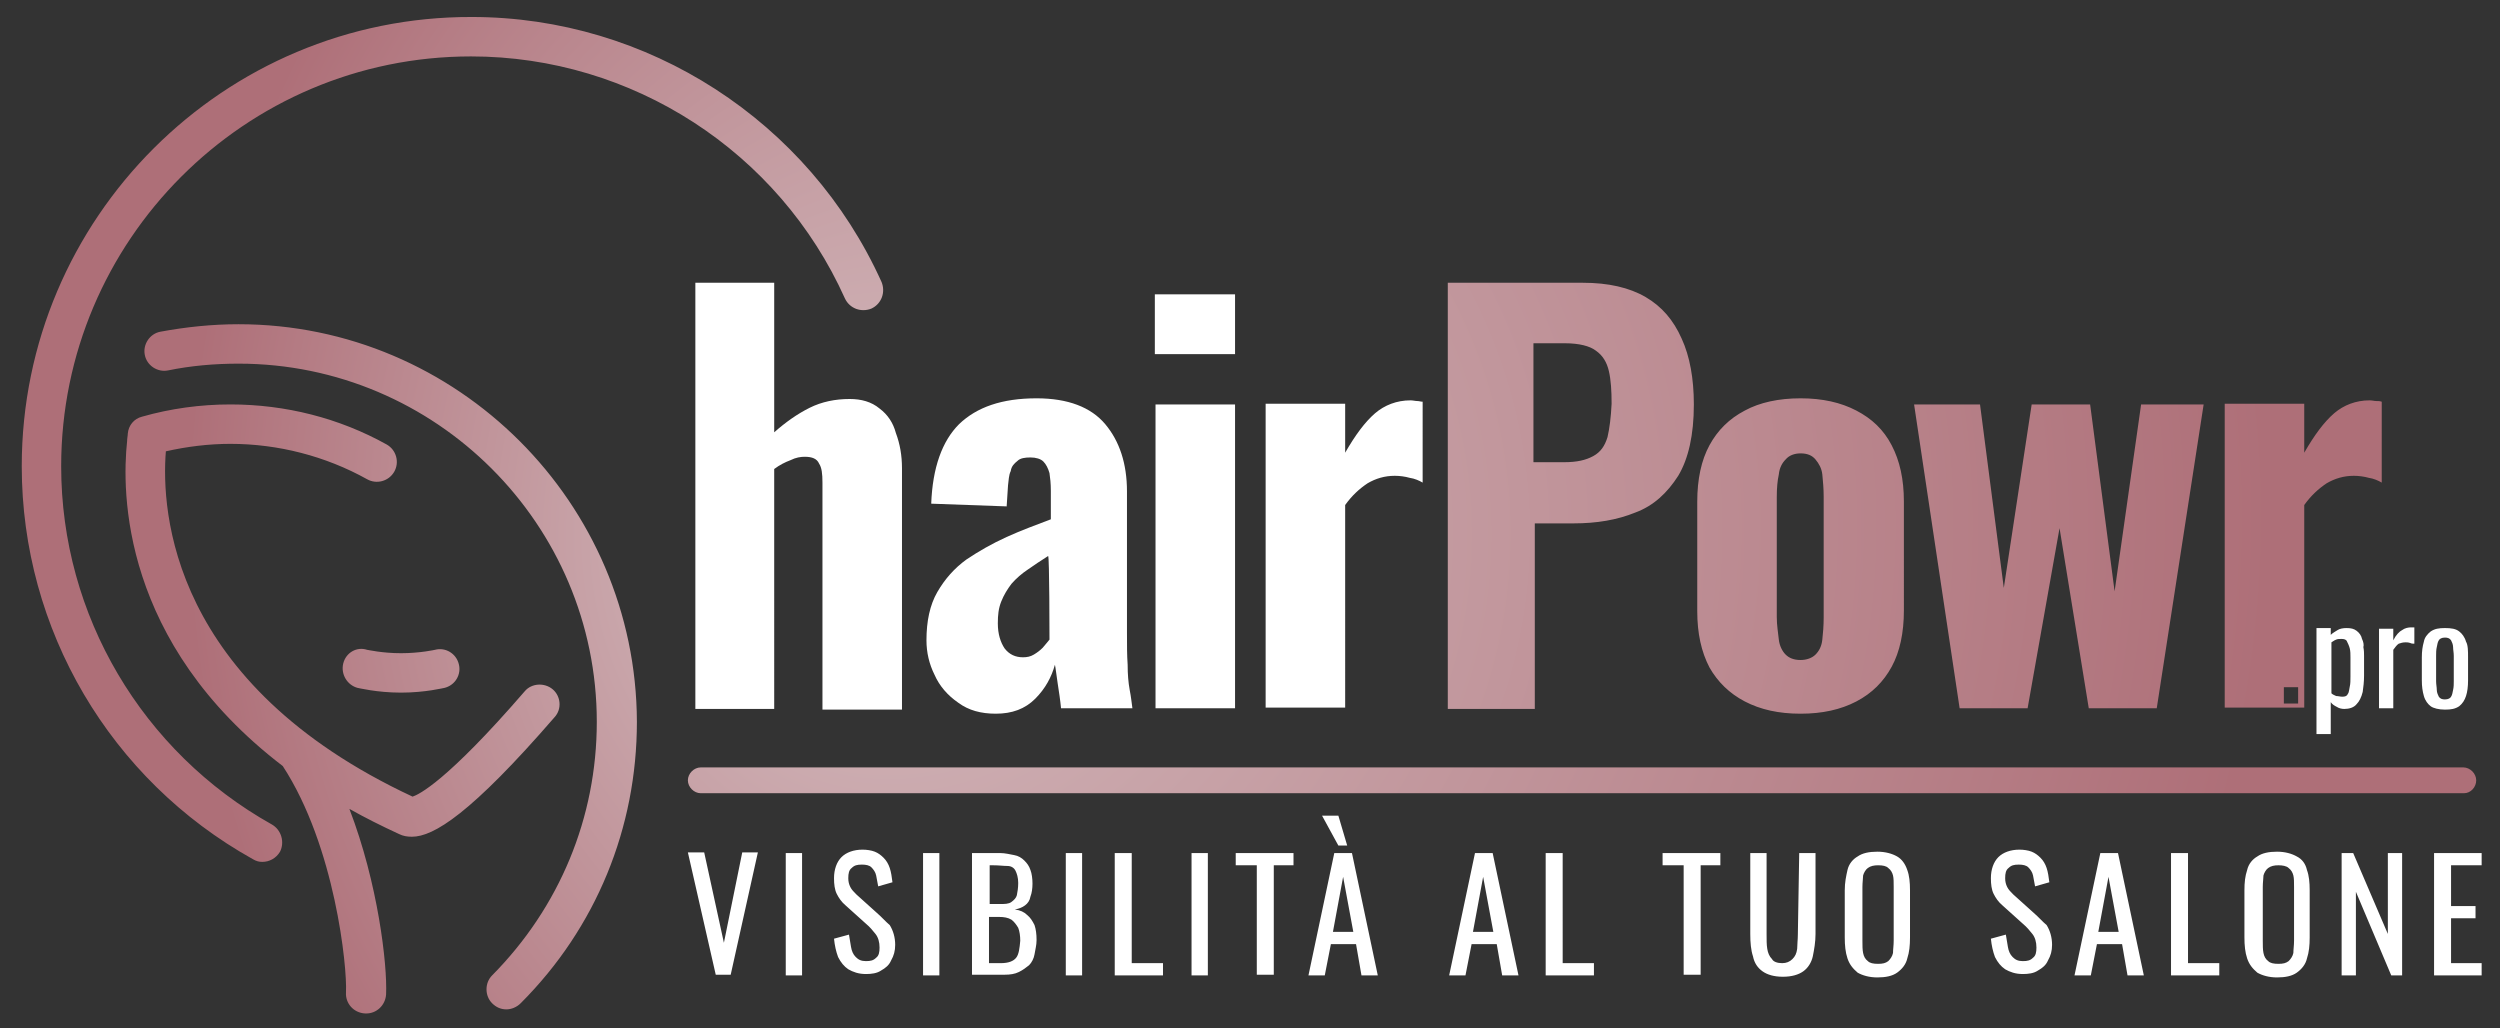
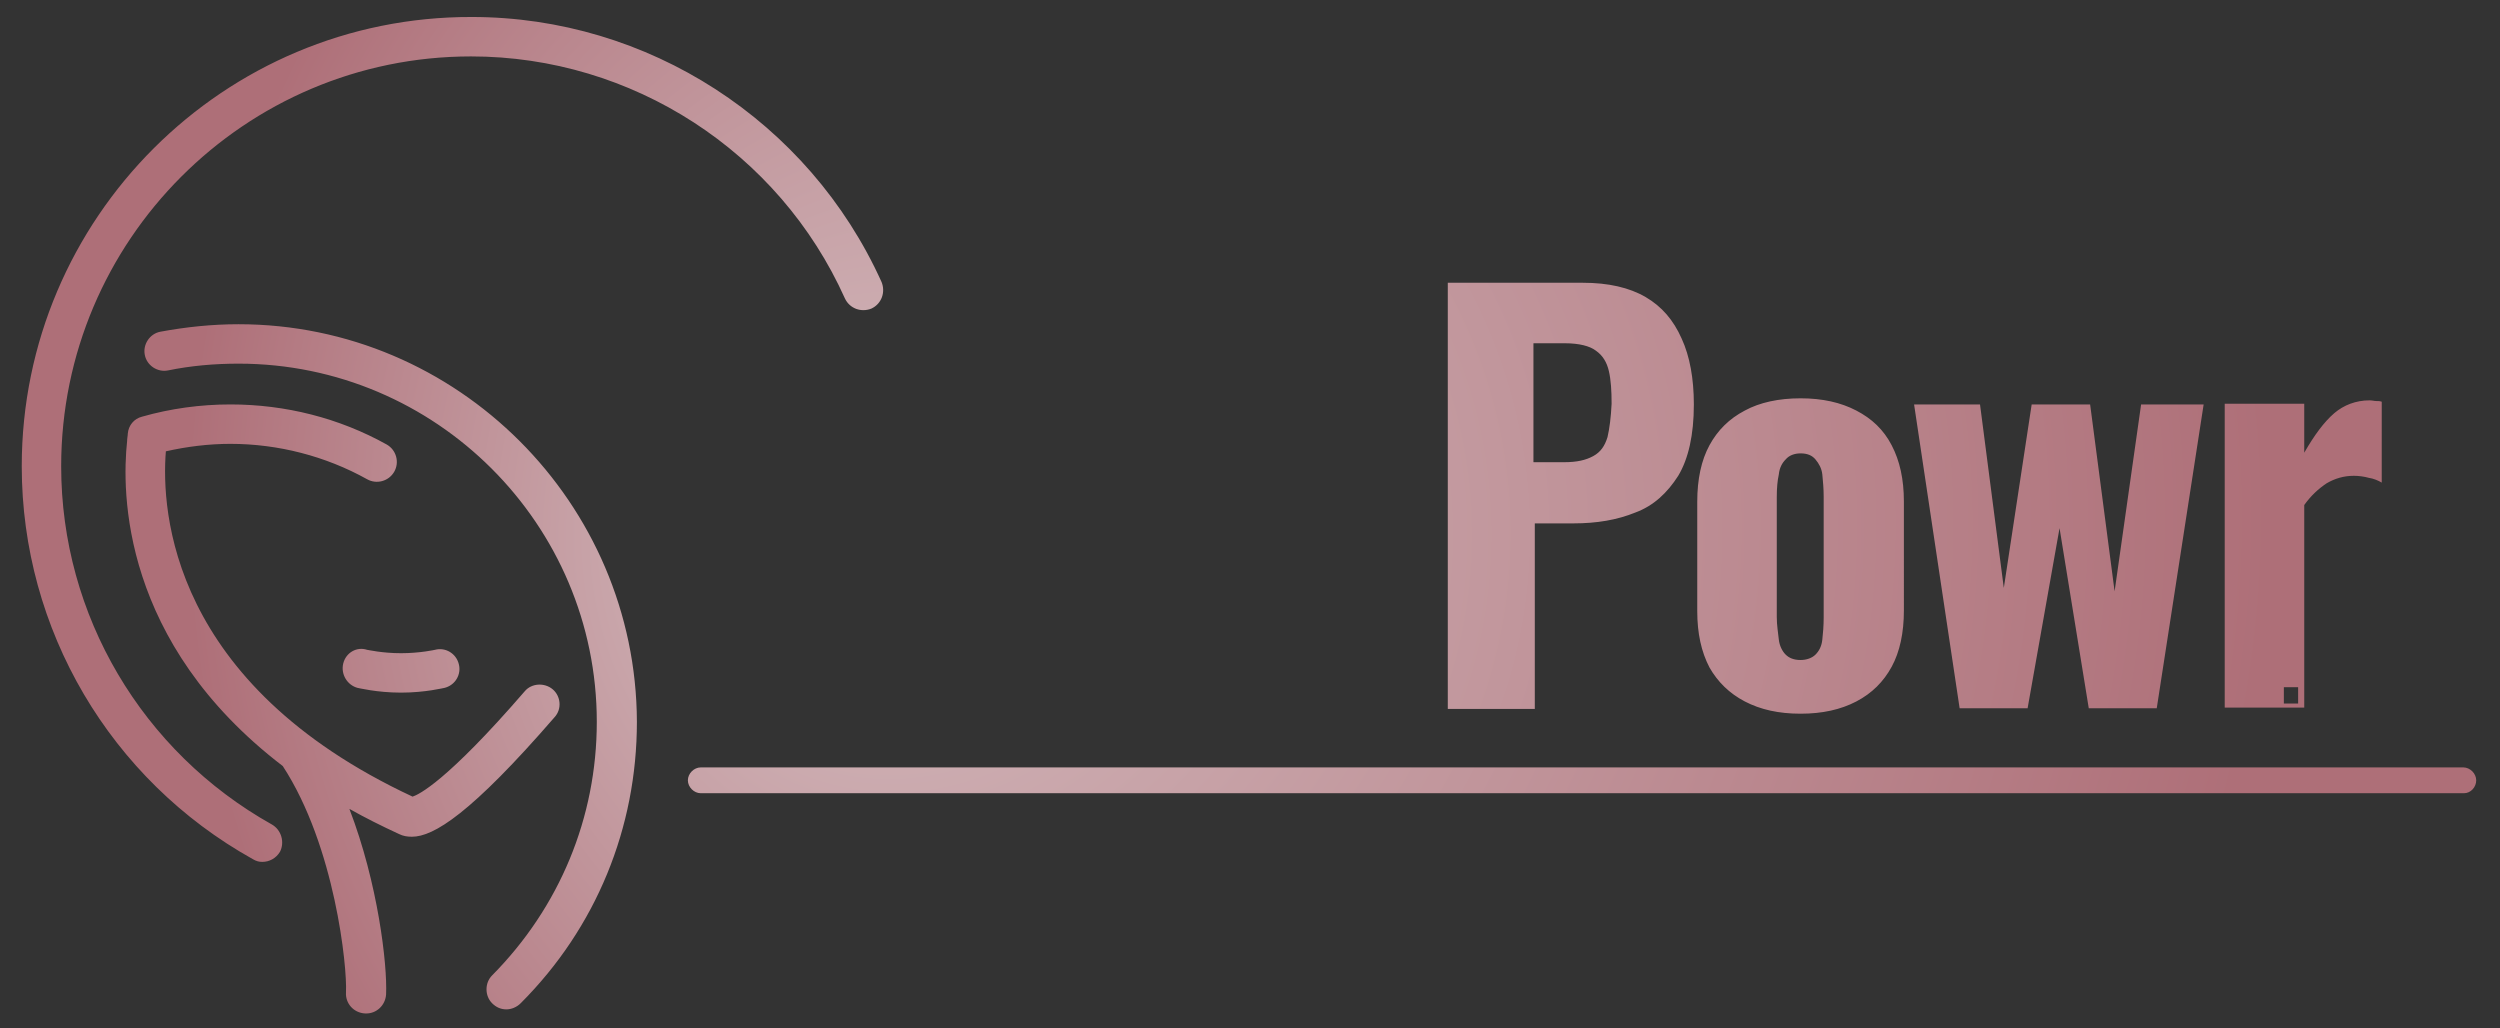
<svg xmlns="http://www.w3.org/2000/svg" version="1.1" id="Livello_1" x="0px" y="0px" viewBox="0 0 367.8 151.3" style="enable-background:new 0 0 367.8 151.3;" xml:space="preserve">
  <rect x="0" y="0" width="367.8" height="151.3" fill="#333333" stroke="none" />
  <style type="text/css">
	.st0{fill:#FFFFFF;}
	.st1{fill:url(#SVGID_1_);}
</style>
  <g>
-     <path class="st0" d="M129.4,60.1c-1.2-1-2.7-1.4-4.4-1.4c-2.1,0-4.1,0.4-5.9,1.3s-3.5,2.1-5.2,3.6v-22h-11.6v62.7h11.6V69   c0.8-0.6,1.6-1,2.4-1.3c0.8-0.4,1.5-0.5,2.1-0.5c1.1,0,1.8,0.3,2.1,1c0.4,0.6,0.5,1.5,0.5,2.8v33.4h11.7V68.9   c0-1.9-0.3-3.6-0.9-5.2C131.4,62.2,130.6,61,129.4,60.1z M165.9,97.8c-0.1-1.4-0.1-2.9-0.1-4.7V72.3c0-4.1-1.1-7.4-3.2-9.9   c-2.1-2.5-5.5-3.8-10.1-3.8c-5.1,0-8.8,1.3-11.4,3.8c-2.5,2.5-3.9,6.4-4.1,11.7l11.1,0.4l0.2-3.1c0.1-0.7,0.1-1.5,0.4-2.1   c0.1-0.7,0.5-1.1,1-1.5c0.4-0.4,1.1-0.5,1.9-0.5c0.8,0,1.5,0.2,1.9,0.6c0.4,0.4,0.7,1,0.9,1.7c0.1,0.7,0.2,1.5,0.2,2.6v4.2   c-2.1,0.8-4.3,1.6-6.5,2.6s-4.1,2.1-5.9,3.3c-1.8,1.3-3.2,2.9-4.3,4.8c-1.1,1.9-1.6,4.3-1.6,7.1c0,1.8,0.4,3.5,1.2,5.1   c0.7,1.6,1.9,3,3.5,4.1c1.5,1.1,3.3,1.6,5.5,1.6c2.4,0,4.3-0.7,5.8-2.2c1.5-1.5,2.4-3.2,2.9-5c0.1,0.4,0.2,1.4,0.4,2.7   c0.2,1.3,0.4,2.6,0.5,3.7h10.5c-0.1-0.7-0.2-1.7-0.4-2.7C166,100.4,165.9,99.2,165.9,97.8z M154.4,94.1c-0.3,0.4-0.6,0.7-1,1.2   c-0.4,0.4-0.8,0.7-1.3,1s-1,0.4-1.6,0.4c-1.1,0-2-0.4-2.7-1.3c-0.6-0.9-1-2.1-1-3.7c0-1.2,0.1-2.2,0.5-3.2c0.4-1,0.9-1.8,1.5-2.6   c0.7-0.8,1.5-1.5,2.4-2.1c1-0.7,1.9-1.3,3-2C154.4,81.8,154.4,94.1,154.4,94.1z M170,104.2h11.7V59.5H170V104.2z M169.9,52.1h11.8   v-8.8h-11.8V52.1z M208.5,59c-0.3,0-0.6-0.1-1-0.1c-2,0-3.8,0.7-5.2,1.9c-1.5,1.3-2.9,3.2-4.4,5.8v-7.2h-11.7v44.7h11.7V74.3   c1-1.4,2.1-2.4,3.3-3.2c1.2-0.7,2.5-1.1,4-1.1c0.7,0,1.5,0.1,2.2,0.3c0.7,0.1,1.4,0.4,1.9,0.7V59.1C209,59.1,208.8,59,208.5,59z" />
-     <path class="st0" d="M347.5,94c-0.1-0.5-0.4-0.9-0.8-1.2c-0.4-0.3-0.8-0.4-1.5-0.4c-0.5,0-1,0.1-1.3,0.3s-0.7,0.4-1,0.7v-1h-2.1   v15.6h2.1v-4.7c0.2,0.3,0.5,0.5,0.9,0.7c0.3,0.2,0.7,0.3,1.1,0.3c0.7,0,1.4-0.2,1.8-0.7c0.4-0.4,0.7-1,0.9-1.8   c0.1-0.7,0.2-1.5,0.2-2.4v-2.9c0-0.4,0-0.8-0.1-1.3C347.8,94.9,347.7,94.4,347.5,94z M345.8,99.5c0,0.6,0,1.1-0.1,1.5   c-0.1,0.4-0.1,0.9-0.3,1.1c-0.1,0.3-0.4,0.4-0.8,0.4c-0.3,0-0.6-0.1-0.9-0.1c-0.2-0.1-0.5-0.2-0.7-0.4v-7.5   c0.2-0.1,0.4-0.3,0.7-0.4c0.2-0.1,0.5-0.1,0.8-0.1c0.4,0,0.7,0.1,0.8,0.4c0.1,0.2,0.3,0.6,0.4,1c0.1,0.4,0.1,0.9,0.1,1.3V99.5z    M354.7,92.3c-0.4,0-0.9,0.1-1.3,0.4c-0.4,0.2-0.9,0.7-1.3,1.5v-1.7h-2.1v11.7h2.1v-8.6c0.3-0.4,0.5-0.7,0.8-0.9   c0.3-0.1,0.6-0.2,1-0.2c0.2,0,0.4,0,0.7,0.1c0.2,0.1,0.4,0.1,0.6,0.1v-2.4c-0.1,0-0.1,0-0.2,0S354.7,92.3,354.7,92.3z M362.8,94.4   c-0.2-0.7-0.6-1.2-1-1.5c-0.5-0.4-1.2-0.5-2.1-0.5s-1.5,0.1-2.1,0.5c-0.5,0.4-0.9,0.9-1,1.5c-0.2,0.7-0.3,1.4-0.3,2.3v3.4   c0,0.9,0.1,1.6,0.3,2.3c0.2,0.7,0.6,1.2,1,1.5s1.2,0.5,2.1,0.5c0.9,0,1.5-0.1,2.1-0.5c0.5-0.4,0.8-0.9,1-1.5   c0.2-0.6,0.3-1.4,0.3-2.3v-3.4C363.1,95.8,363.1,94.9,362.8,94.4z M361,100.2c0,0.4,0,0.9-0.1,1.3c-0.1,0.4-0.1,0.7-0.3,1   c-0.1,0.2-0.4,0.4-0.9,0.4c-0.4,0-0.7-0.1-0.9-0.4c-0.1-0.2-0.3-0.6-0.3-1c0-0.4-0.1-0.8-0.1-1.3v-3.7c0-0.4,0-0.9,0.1-1.3   c0.1-0.4,0.1-0.7,0.3-1c0.1-0.2,0.4-0.4,0.9-0.4c0.4,0,0.7,0.1,0.9,0.4c0.1,0.2,0.3,0.6,0.3,1c0,0.4,0.1,0.8,0.1,1.3V100.2z" />
-     <path class="st0" d="M175.3,143.5h2.4v-18h-2.4V143.5z M151.1,134.6c-0.4-0.4-1-0.7-1.8-0.8c0.6-0.1,1.1-0.3,1.5-0.6   s0.7-0.7,0.8-1.3c0.2-0.5,0.3-1.2,0.3-1.9c0-0.7-0.1-1.5-0.3-2c-0.2-0.6-0.5-1-0.9-1.4s-0.9-0.7-1.5-0.8c-0.6-0.1-1.3-0.3-2.1-0.3   H143v17.9h4.8c0.8,0,1.5-0.1,2.1-0.4s1-0.6,1.5-1c0.4-0.4,0.7-1,0.8-1.6c0.1-0.7,0.3-1.3,0.3-2.1c0-0.9-0.1-1.6-0.3-2.2   C151.9,135.5,151.6,135,151.1,134.6z M145.5,127.3h0.6c0.9,0,1.5,0.1,2.1,0.1s1,0.3,1.2,0.7c0.2,0.4,0.4,1,0.4,1.8   c0,0.7-0.1,1.3-0.2,1.8c-0.1,0.4-0.4,0.7-0.8,1s-1,0.3-1.7,0.3h-1.5V127.3z M149.5,140.9c-0.4,0.5-1.1,0.8-2.3,0.8h-1.7v-6.8h1.5   c0.7,0,1.3,0.1,1.8,0.4c0.4,0.3,0.7,0.7,1,1.2c0.2,0.5,0.3,1.2,0.3,1.9C150,139.5,149.9,140.4,149.5,140.9z M166.5,125.5H164v18   h7.1v-1.8h-4.6V125.5L166.5,125.5z M156.8,143.5h2.4v-18h-2.4V143.5z M181.9,127.3h3v16.1h2.5v-16.1h2.9v-1.8h-8.5V127.3z    M106.5,138.7l-2.9-13.3h-2.4l4.1,18h2.2l4-18h-2.3L106.5,138.7z M135.8,143.5h2.4v-18h-2.4V143.5z M198.2,124.4l-1.3-4.4h-2.4   l2.4,4.4H198.2z M129,134.3l-3-2.7c-0.4-0.4-0.7-0.7-0.9-1.1c-0.2-0.4-0.3-0.8-0.3-1.3c0-0.7,0.1-1.2,0.5-1.5   c0.4-0.4,0.8-0.5,1.5-0.5c0.6,0,1.1,0.1,1.4,0.4c0.3,0.3,0.6,0.7,0.7,1.2c0.1,0.5,0.2,1,0.3,1.6l2.1-0.6c-0.1-0.8-0.2-1.5-0.4-2.1   s-0.5-1.1-0.9-1.5c-0.4-0.4-0.8-0.7-1.3-0.9c-0.5-0.2-1.2-0.3-1.8-0.3c-1.3,0-2.4,0.4-3.1,1.1c-0.7,0.7-1.1,1.8-1.1,3.1   c0,0.9,0.1,1.7,0.4,2.3c0.3,0.6,0.7,1.2,1.3,1.7l3,2.7c0.6,0.5,1,1,1.4,1.5c0.4,0.5,0.6,1.2,0.6,2c0,0.7-0.1,1.2-0.5,1.5   c-0.4,0.4-0.8,0.5-1.5,0.5s-1.1-0.2-1.5-0.6s-0.6-0.9-0.7-1.5s-0.2-1.2-0.3-1.8l-2.2,0.6c0.1,1,0.3,1.9,0.6,2.7   c0.4,0.8,0.9,1.4,1.5,1.8c0.7,0.4,1.5,0.7,2.6,0.7c0.8,0,1.6-0.1,2.2-0.5c0.7-0.4,1.2-0.8,1.5-1.5c0.4-0.7,0.6-1.4,0.6-2.3   c0-1.1-0.3-2.1-0.8-2.9C130.3,135.6,129.7,134.9,129,134.3z M115.6,143.5h2.4v-18h-2.4V143.5z M337.9,126c-0.7-0.4-1.7-0.7-2.9-0.7   s-2.2,0.2-2.9,0.7c-0.7,0.4-1.3,1.1-1.5,2c-0.3,0.9-0.4,1.8-0.4,3v6.9c0,1.2,0.1,2.2,0.4,3.1c0.3,0.9,0.8,1.5,1.5,2.1   c0.7,0.4,1.7,0.7,2.9,0.7c1.2,0,2.2-0.2,2.9-0.7c0.7-0.5,1.3-1.2,1.5-2.1c0.3-0.9,0.4-1.9,0.4-3.1V131c0-1.2-0.1-2.2-0.4-3   C339.2,127.1,338.7,126.4,337.9,126z M337.5,138.4c0,0.7-0.1,1.3-0.1,1.8c-0.1,0.5-0.4,0.9-0.7,1.2c-0.4,0.3-0.8,0.4-1.5,0.4   s-1.2-0.1-1.5-0.4c-0.4-0.3-0.6-0.7-0.7-1.2c-0.1-0.5-0.1-1.1-0.1-1.8v-7.9c0-0.7,0.1-1.3,0.1-1.7c0.1-0.4,0.4-0.9,0.7-1.1   c0.4-0.3,0.9-0.4,1.5-0.4s1.2,0.1,1.5,0.4c0.4,0.3,0.6,0.7,0.7,1.1c0.1,0.4,0.1,1,0.1,1.7V138.4z M321.9,125.5h-2.5v18h7.1v-1.8   h-4.6V125.5z M309,125.5l-3.8,18h2.4l0.9-4.6h3.7l0.8,4.6h2.4l-3.8-18H309z M308.7,137.1l1.5-8.1l1.5,8.1H308.7z M351.3,137.4   l-5.1-11.9h-1.7v18h2.1v-12.3l5.2,12.3h1.6v-18h-2.1L351.3,137.4L351.3,137.4z M299.2,134.3l-3-2.7c-0.4-0.4-0.7-0.7-0.9-1.1   c-0.2-0.4-0.3-0.8-0.3-1.3c0-0.7,0.1-1.2,0.5-1.5c0.4-0.4,0.8-0.5,1.5-0.5c0.6,0,1.1,0.1,1.4,0.4s0.6,0.7,0.7,1.2   c0.1,0.5,0.2,1,0.3,1.6l2.1-0.6c-0.1-0.8-0.2-1.5-0.4-2.1c-0.2-0.6-0.5-1.1-0.9-1.5c-0.4-0.4-0.8-0.7-1.3-0.9   c-0.5-0.2-1.2-0.3-1.8-0.3c-1.3,0-2.4,0.4-3.1,1.1c-0.7,0.7-1.1,1.8-1.1,3.1c0,0.9,0.1,1.7,0.4,2.3c0.3,0.6,0.7,1.2,1.3,1.7l3,2.7   c0.6,0.5,1,1,1.4,1.5c0.4,0.5,0.6,1.2,0.6,2c0,0.7-0.1,1.2-0.5,1.5c-0.4,0.4-0.8,0.5-1.5,0.5s-1.1-0.2-1.5-0.6   c-0.4-0.4-0.6-0.9-0.7-1.5c-0.1-0.6-0.2-1.2-0.3-1.8l-2.2,0.6c0.1,1,0.3,1.9,0.6,2.7c0.4,0.8,0.9,1.4,1.5,1.8   c0.7,0.4,1.5,0.7,2.6,0.7c0.8,0,1.6-0.1,2.2-0.5c0.7-0.4,1.2-0.8,1.5-1.5c0.4-0.7,0.6-1.4,0.6-2.3c0-1.1-0.3-2.1-0.8-2.9   C300.5,135.6,299.9,134.9,299.2,134.3z M360.6,141.7v-6.6h3.6v-1.8h-3.6v-6h4.5v-1.8h-7v18h7v-1.8H360.6z M244.7,127.3h3v16.1h2.5   v-16.1h2.9v-1.8h-8.5V127.3z M217,125.5l-3.8,18h2.4l0.9-4.6h3.7l0.8,4.6h2.4l-3.8-18H217z M216.7,137.1l1.5-8.1l1.5,8.1H216.7z    M229.9,125.5h-2.5v18h7.1v-1.8h-4.6V125.5L229.9,125.5z M196.3,125.5l-3.8,18h2.4l0.9-4.6h3.7l0.8,4.6h2.4l-3.8-18H196.3z    M196.1,137.1l1.5-8.1l1.5,8.1H196.1z M264.5,137.5c0,0.7-0.1,1.5-0.1,2.1c-0.1,0.7-0.3,1.1-0.7,1.5c-0.4,0.4-0.9,0.6-1.5,0.6   c-0.7,0-1.3-0.2-1.5-0.6c-0.4-0.4-0.6-0.9-0.7-1.5c-0.1-0.6-0.1-1.3-0.1-2.1v-12h-2.4v11.9c0,1.3,0.1,2.4,0.4,3.3   c0.2,1,0.7,1.7,1.4,2.2c0.7,0.5,1.7,0.8,3,0.8s2.3-0.3,3-0.8c0.7-0.5,1.2-1.3,1.4-2.2c0.2-1,0.4-2.1,0.4-3.3v-11.9h-2.4   L264.5,137.5L264.5,137.5z M279.1,126c-0.7-0.4-1.7-0.7-2.9-0.7c-1.2,0-2.2,0.2-2.9,0.7c-0.7,0.4-1.3,1.1-1.5,2s-0.4,1.8-0.4,3v6.9   c0,1.2,0.1,2.2,0.4,3.1c0.3,0.9,0.8,1.5,1.5,2.1c0.7,0.4,1.7,0.7,2.9,0.7c1.2,0,2.2-0.2,2.9-0.7c0.7-0.5,1.3-1.2,1.5-2.1   c0.3-0.9,0.4-1.9,0.4-3.1V131c0-1.2-0.1-2.2-0.4-3C280.3,127.1,279.8,126.4,279.1,126z M278.6,138.4c0,0.7-0.1,1.3-0.1,1.8   c-0.1,0.5-0.4,0.9-0.7,1.2c-0.4,0.3-0.8,0.4-1.5,0.4s-1.2-0.1-1.5-0.4c-0.4-0.3-0.6-0.7-0.7-1.2s-0.1-1.1-0.1-1.8v-7.9   c0-0.7,0.1-1.3,0.1-1.7c0.1-0.4,0.4-0.9,0.7-1.1c0.4-0.3,0.9-0.4,1.5-0.4c0.7,0,1.2,0.1,1.5,0.4c0.4,0.3,0.6,0.7,0.7,1.1   c0.1,0.4,0.1,1,0.1,1.7V138.4z" />
-   </g>
+     </g>
  <radialGradient id="SVGID_1_" cx="184.944" cy="75.715" r="163.31" fx="116.108" fy="80.867" gradientUnits="userSpaceOnUse">
    <stop offset="0" style="stop-color:#D4BCBF" />
    <stop offset="0.939" style="stop-color:#AE6F78" />
  </radialGradient>
  <path class="st1" d="M256.7,103.2c2.3,1.2,5,1.8,8.2,1.8c3.2,0,5.9-0.6,8.2-1.8c2.3-1.2,4-2.9,5.2-5.1c1.2-2.2,1.8-5,1.8-8.3V73.8  c0-3.3-0.6-6-1.8-8.3c-1.2-2.3-2.9-3.9-5.2-5.1c-2.3-1.2-5-1.8-8.2-1.8c-3.2,0-6,0.6-8.2,1.8c-2.3,1.2-4,2.9-5.2,5.1  c-1.2,2.2-1.8,5-1.8,8.3v16.1c0,3.3,0.6,6,1.8,8.3C252.7,100.3,254.4,102,256.7,103.2z M261.4,73.1c0-1.3,0.1-2.4,0.3-3.3  c0.1-1,0.5-1.7,1-2.2c0.5-0.6,1.3-0.9,2.2-0.9c1,0,1.7,0.3,2.2,0.9c0.5,0.6,0.9,1.3,1,2.2c0.1,1,0.2,2.1,0.2,3.3v17.7  c0,1.3-0.1,2.4-0.2,3.3c-0.1,1-0.5,1.7-1,2.2c-0.5,0.5-1.3,0.8-2.2,0.8c-1,0-1.7-0.3-2.2-0.8s-0.9-1.3-1-2.2c-0.1-1-0.3-2.1-0.3-3.3  V73.1z M339,74.3c1-1.4,2.1-2.4,3.3-3.2c1.2-0.7,2.5-1.1,4-1.1c0.7,0,1.5,0.1,2.2,0.3c0.7,0.1,1.4,0.4,1.9,0.7V59.1  c-0.3-0.1-0.5-0.1-0.8-0.1s-0.6-0.1-1-0.1c-2,0-3.8,0.7-5.2,1.9c-1.5,1.3-2.9,3.2-4.4,5.8v-7.2h-11.7v44.7H339V74.3z M338.1,103.5  H336v-2.4h2.1V103.5z M298.3,104.2l4.7-26.5l4.3,26.5h10l6.9-44.7H315l-3.9,27.5l-3.6-27.5h-8.6l-4.1,27l-3.5-27h-9.7l6.7,44.7  H298.3z M81.6,105.5c1.1-1.2,0.9-3.1-0.3-4.1s-3.1-0.9-4.1,0.3c-11.5,13.3-15.6,15.2-16.5,15.5c-35.6-16.6-37-42-36.3-50.8  c3.1-0.7,6.3-1.1,9.5-1.1c7,0,14,1.8,20.1,5.2c1.4,0.8,3.2,0.3,4-1.1c0.8-1.4,0.3-3.2-1.1-4c-7-3.9-14.9-5.9-23-5.9  c-4.4,0-8.8,0.6-13,1.8c-1.2,0.3-2,1.3-2.1,2.5c0,0.3-0.1,0.7-0.1,1.1c-0.8,7.4-0.9,29.6,22.9,47.8c7.7,11.8,9.5,29.6,9.3,33.3  c-0.1,1.6,1.1,3,2.8,3.1c0.1,0,0.1,0,0.2,0c1.5,0,2.8-1.2,2.9-2.8c0.2-4.4-1.2-16.4-5.4-27.3c2.3,1.3,4.7,2.5,7.3,3.7  c0.6,0.3,1.2,0.4,1.9,0.4C63.8,123.1,69.3,119.7,81.6,105.5z M362.4,112.9H103.1c-1,0-1.9,0.9-1.9,1.9s0.9,1.9,1.9,1.9h259.4  c1,0,1.8-0.9,1.8-1.9S363.4,112.9,362.4,112.9z M35.1,47.7c-3.9,0-7.7,0.4-11.5,1.1c-1.6,0.3-2.6,1.9-2.3,3.4  c0.3,1.6,1.9,2.6,3.4,2.3c3.4-0.7,6.9-1,10.4-1c29,0,52.7,23.6,52.7,52.7c0,14.1-5.5,27.3-15.4,37.3c-1.1,1.1-1.1,3,0,4.1  c0.6,0.6,1.3,0.9,2.1,0.9c0.7,0,1.5-0.3,2.1-0.9c11.1-11.1,17.1-25.8,17.1-41.4C93.6,74,67.3,47.7,35.1,47.7z M40,121.3  c-19.1-10.7-31-30.8-31-52.7c0-33.2,27-60.3,60.3-60.3c23.7,0,45.3,14,55,35.6c0.7,1.5,2.4,2.1,3.9,1.5c1.5-0.7,2.1-2.4,1.5-3.9  c-10.7-23.7-34.4-39-60.3-39C32.9,2.4,3.2,32.1,3.2,68.6c0,24,13,46.1,34,57.8c0.5,0.3,0.9,0.4,1.4,0.4c1,0,2-0.5,2.6-1.5  C41.9,123.9,41.4,122.1,40,121.3z M225.7,77h5.8c3.4,0,6.4-0.5,9.1-1.6c2.7-1,4.7-2.9,6.3-5.4c1.5-2.5,2.3-6,2.3-10.5  c0-3.8-0.6-7.1-1.8-9.7c-1.2-2.7-2.9-4.7-5.3-6.1c-2.4-1.4-5.5-2.1-9.2-2.1H213v62.7h12.8V77z M225.8,50.5h4.4  c2.1,0,3.7,0.4,4.6,1.1c1,0.7,1.6,1.7,1.9,3s0.4,2.9,0.4,4.8c-0.1,2-0.3,3.6-0.6,4.9c-0.4,1.3-1,2.2-2.1,2.8s-2.4,0.9-4.3,0.9h-4.5  V50.5z M50.5,97.6c-0.4,1.6,0.6,3.2,2.1,3.6c0.1,0,2.8,0.7,6.4,0.7c3.6,0,6.3-0.7,6.4-0.7c1.6-0.4,2.5-2,2.1-3.5  c-0.4-1.6-2-2.5-3.5-2.1c0,0-2.2,0.5-5,0.5c-2.8,0-4.9-0.5-5-0.5C52.5,95.1,50.9,96,50.5,97.6z" />
</svg>